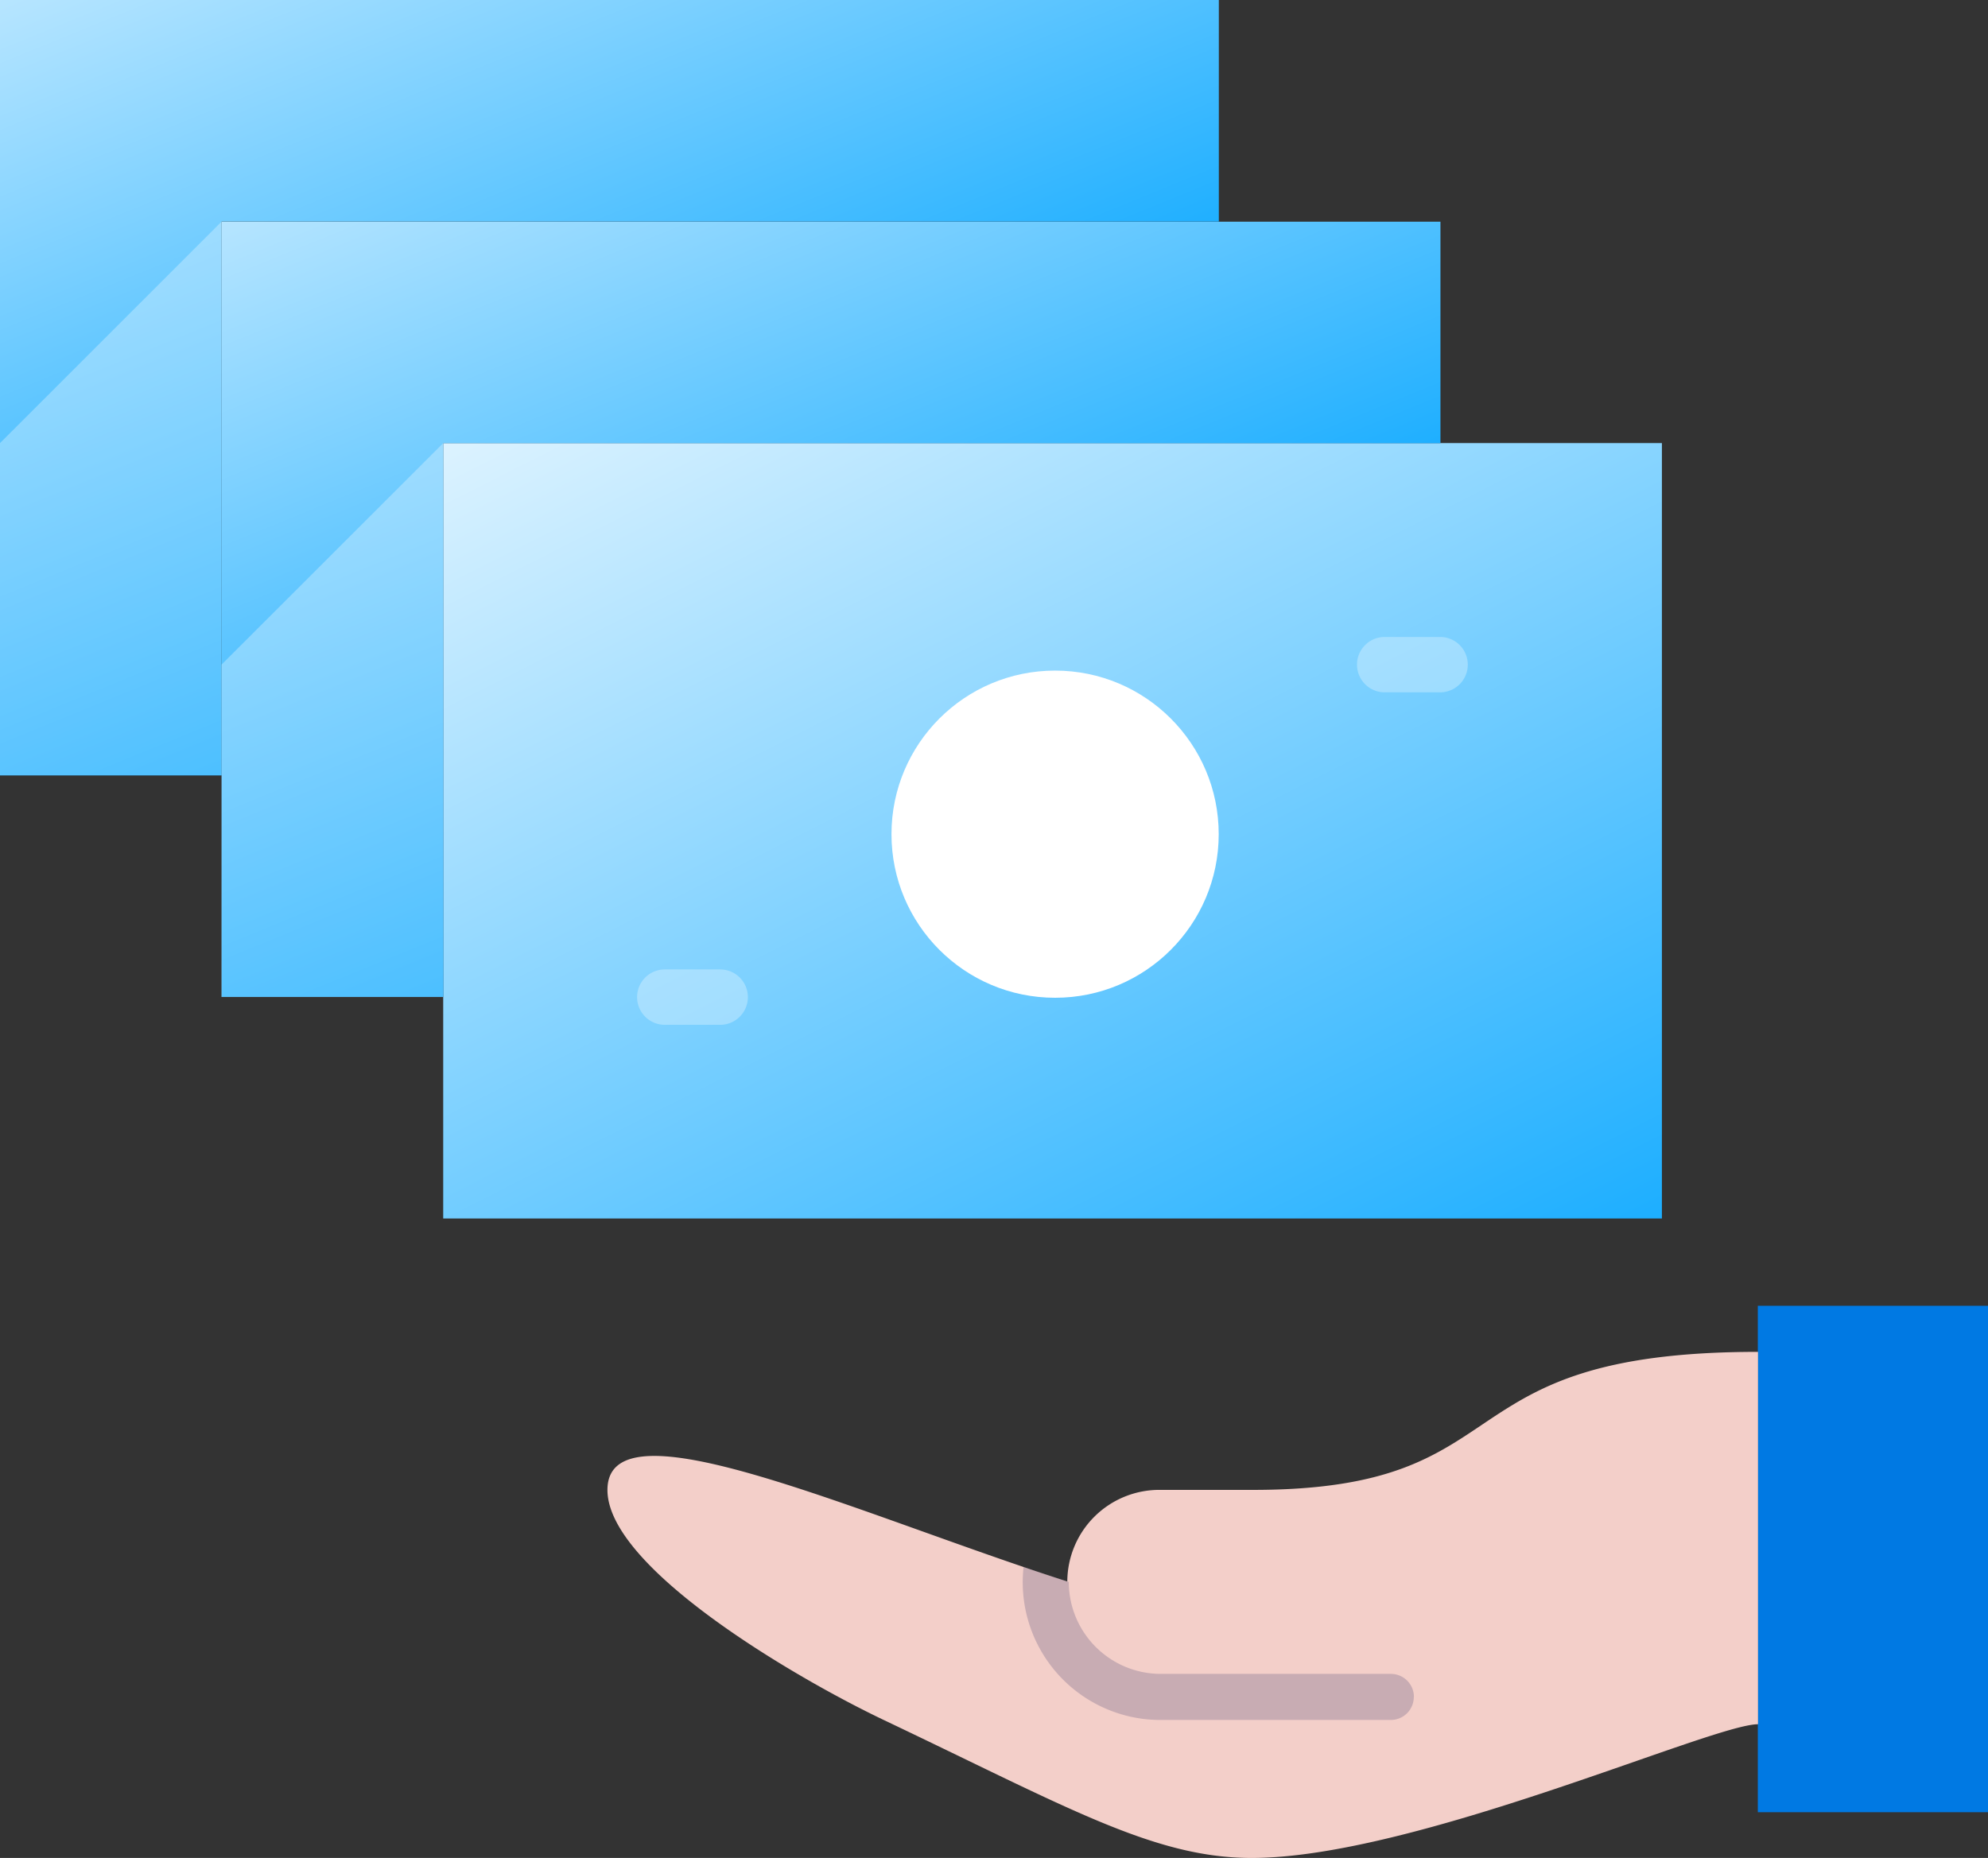
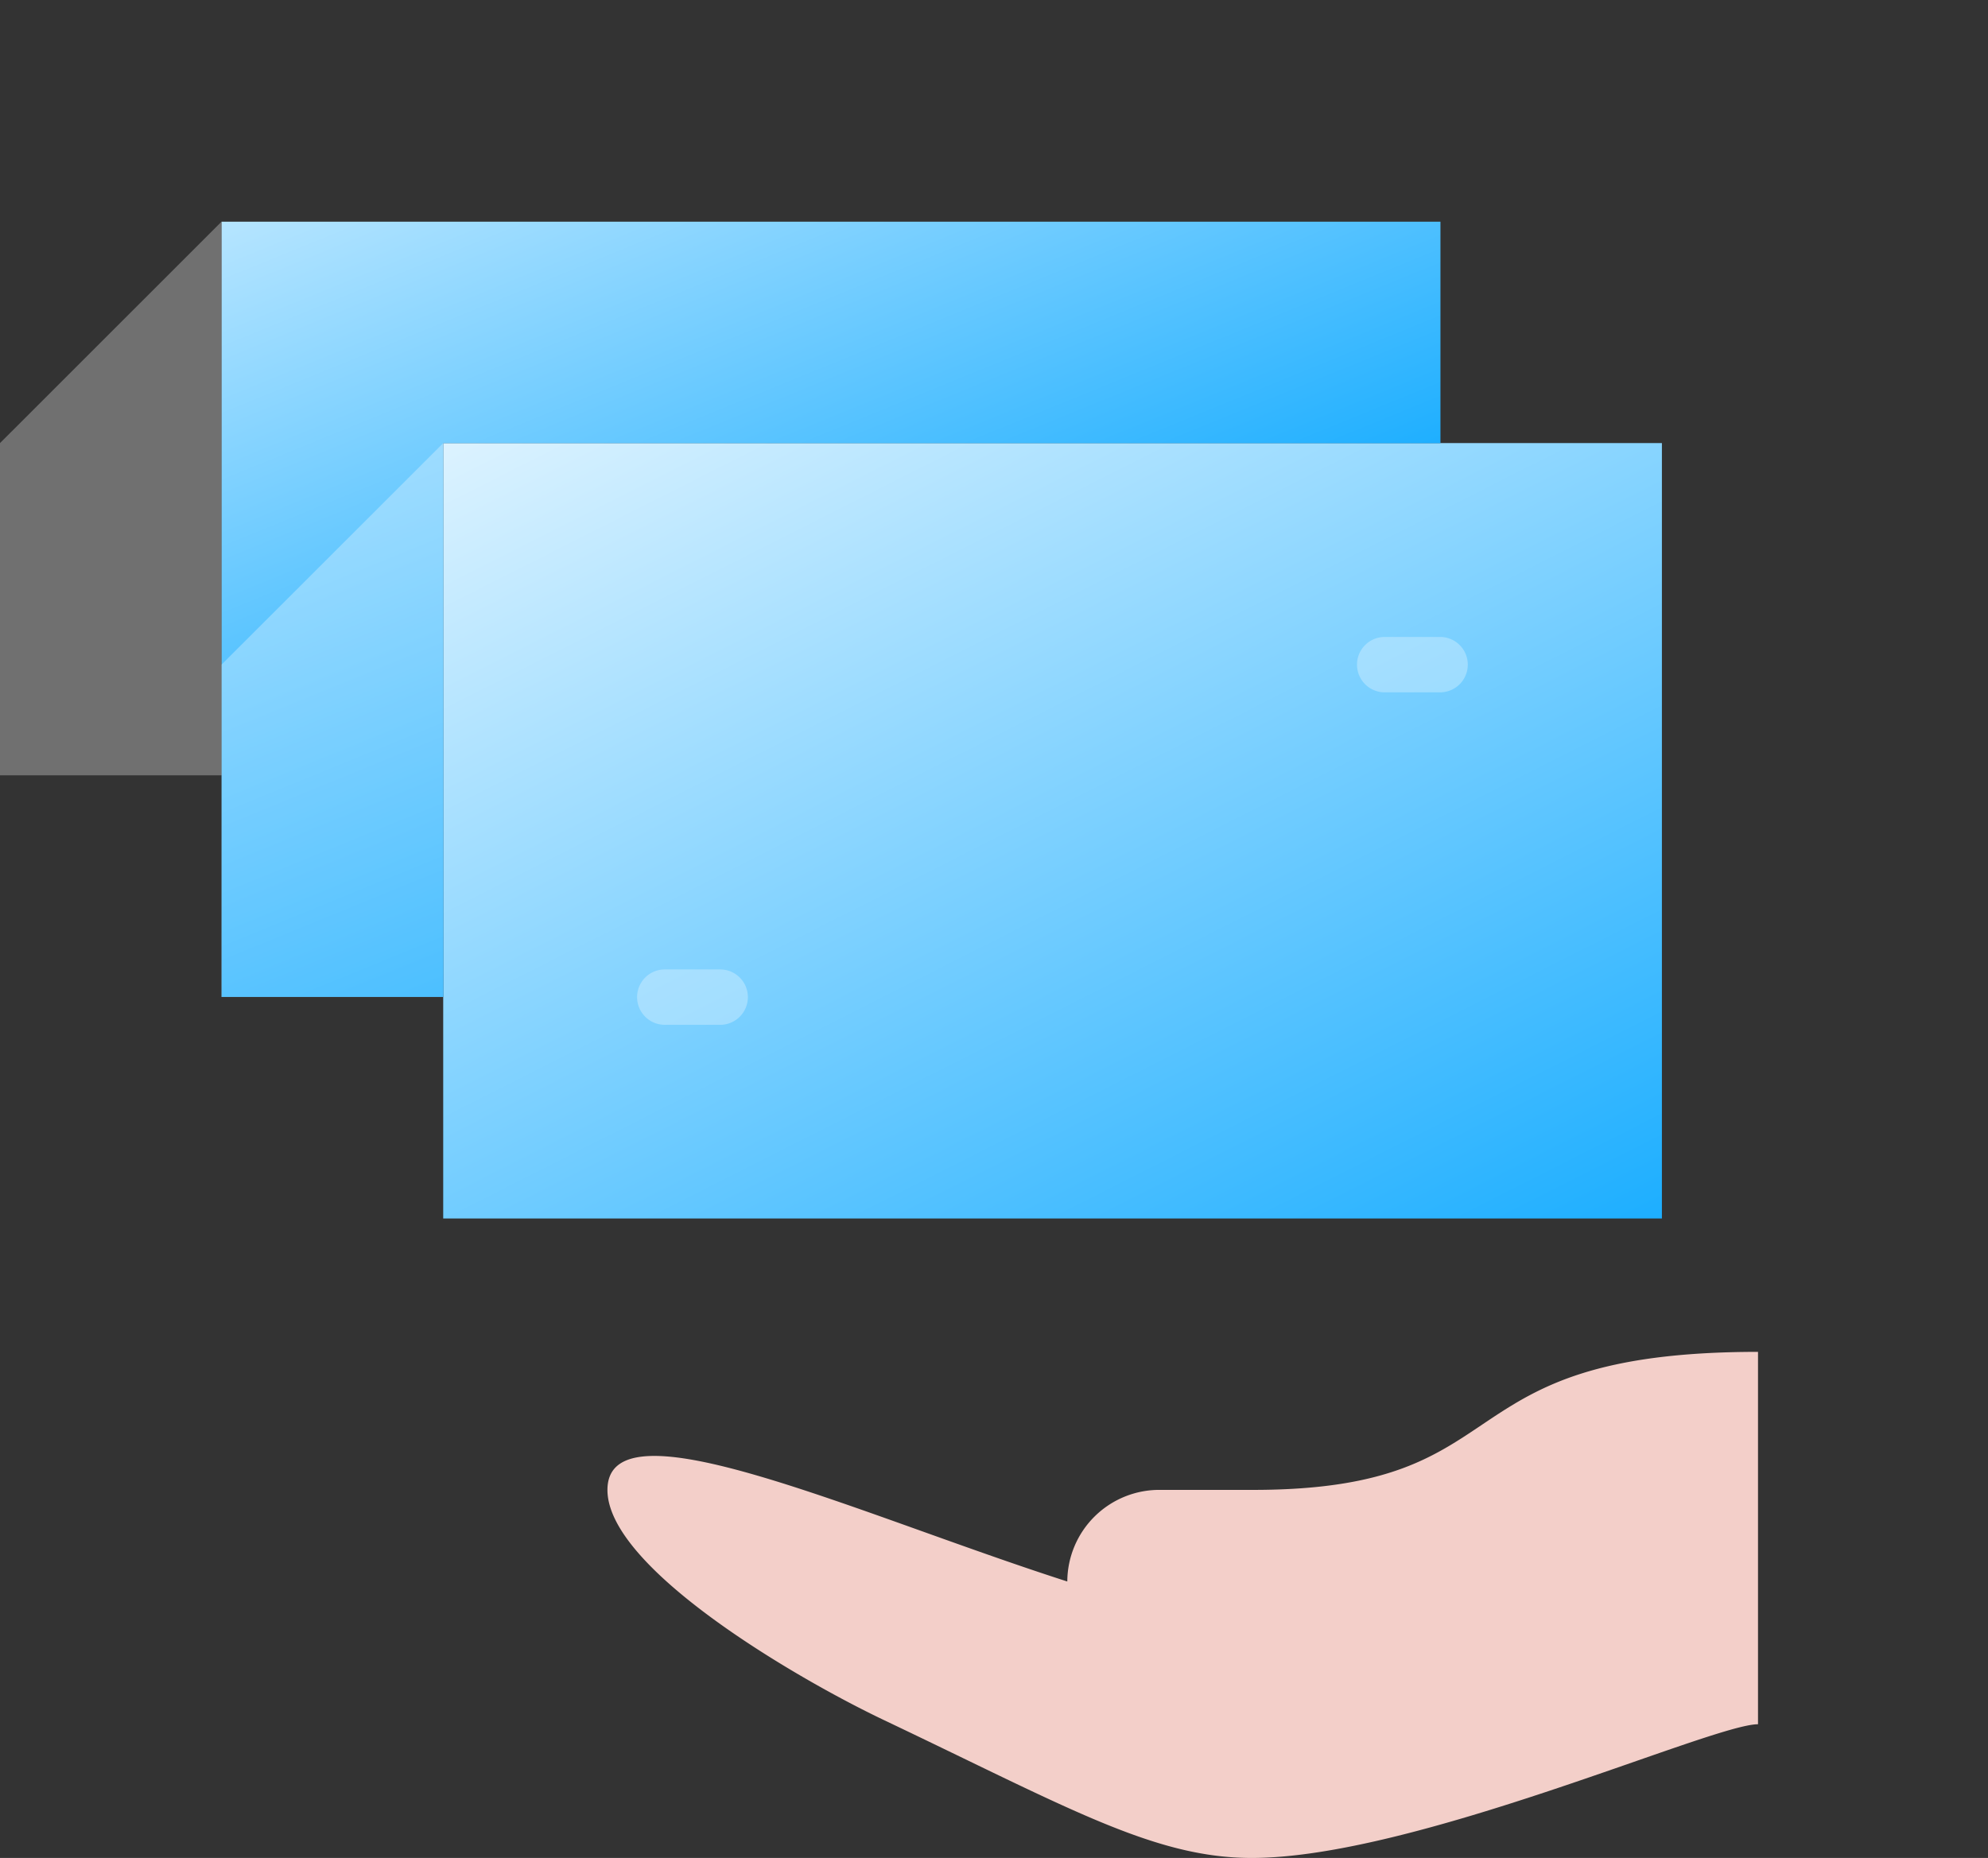
<svg xmlns="http://www.w3.org/2000/svg" xmlns:xlink="http://www.w3.org/1999/xlink" width="83.837" height="78.368" viewBox="0 0 83.837 78.368">
  <rect x="0" y="0" width="83.837" height="78.368" fill="#333333" stroke="none" />
  <defs>
    <linearGradient id="linear-gradient" x1="1.143" y1="1.16" x2="-0.018" y2="-0.314" gradientUnits="objectBoundingBox">
      <stop offset="0" stop-color="#00a4ff" />
      <stop offset="1" stop-color="#fff" />
    </linearGradient>
    <linearGradient id="linear-gradient-2" x1="0.633" y1="0.709" x2="-0.074" y2="-0.402" xlink:href="#linear-gradient" />
    <linearGradient id="linear-gradient-3" x1="0.636" y1="0.714" x2="-0.071" y2="-0.397" xlink:href="#linear-gradient" />
  </defs>
  <g id="PP_Icons-17" transform="translate(-58.7 -71.18)">
-     <path id="Path_6166" data-name="Path 6166" d="M397,322.54h9.707V343.9H397Z" transform="translate(-264.17 -196.281)" fill="#0079e3" />
    <path id="Path_6167" data-name="Path 6167" d="M208.642,344.984h-9.705a3.881,3.881,0,1,1,0-7.761h3.885c11.594,0,7.713-5.822,21.3-5.822v15.707c-1.941,0-14.5,5.64-21.349,5.64-4.115,0-7.713-2.106-15.525-5.822-3.71-1.766-11.647-6.409-11.647-9.7,0-3.883,10.568,1.032,19.456,3.881" transform="translate(-91.284 -203.199)" fill="#f3cfc9" />
-     <path id="Path_6168" data-name="Path 6168" d="M272.021,378.283a.971.971,0,0,0-.969-.971h-9.705a3.881,3.881,0,0,1-3.881-3.881h0c-.629-.2-1.262-.414-1.906-.631a5.811,5.811,0,0,0,5.125,6.42,6.065,6.065,0,0,0,.657.035h9.705a.969.969,0,0,0,.969-.971Z" transform="translate(-153.694 -235.527)" fill="#211f5e" opacity="0.2" style="isolation: isolate" />
    <path id="Path_6169" data-name="Path 6169" d="M144,156.47h51.394v32.707H144Z" transform="translate(-66.609 -66.601)" fill="url(#linear-gradient)" />
-     <ellipse id="Ellipse_20" data-name="Ellipse 20" cx="6.9" cy="6.9" rx="6.9" ry="6.9" transform="translate(96.295 99.466)" fill="#fff" style="isolation: isolate" />
    <path id="Path_6170" data-name="Path 6170" d="M110.7,146.535H101.35v-32.7h51.4v9.344H110.7Z" transform="translate(-33.304 -33.304)" fill="url(#linear-gradient-2)" />
-     <path id="Path_6171" data-name="Path 6171" d="M68.046,103.887H58.7V71.18h51.4v9.346H68.046Z" fill="url(#linear-gradient-3)" />
    <path id="Path_6172" data-name="Path 6172" d="M119.431,133.687h-2.336a1.168,1.168,0,1,1,0-2.336h2.336a1.168,1.168,0,1,1,0,2.336Zm-30.36,14.024H86.735a1.168,1.168,0,0,1,0-2.336h2.336a1.168,1.168,0,1,1,0,2.336Zm-21.036-1.172h9.357V123.174l-9.346,9.341ZM58.7,137.187h9.346V113.83L58.7,123.174Z" transform="translate(0 -33.304)" fill="#fff" opacity="0.3" style="isolation: isolate" />
  </g>
</svg>